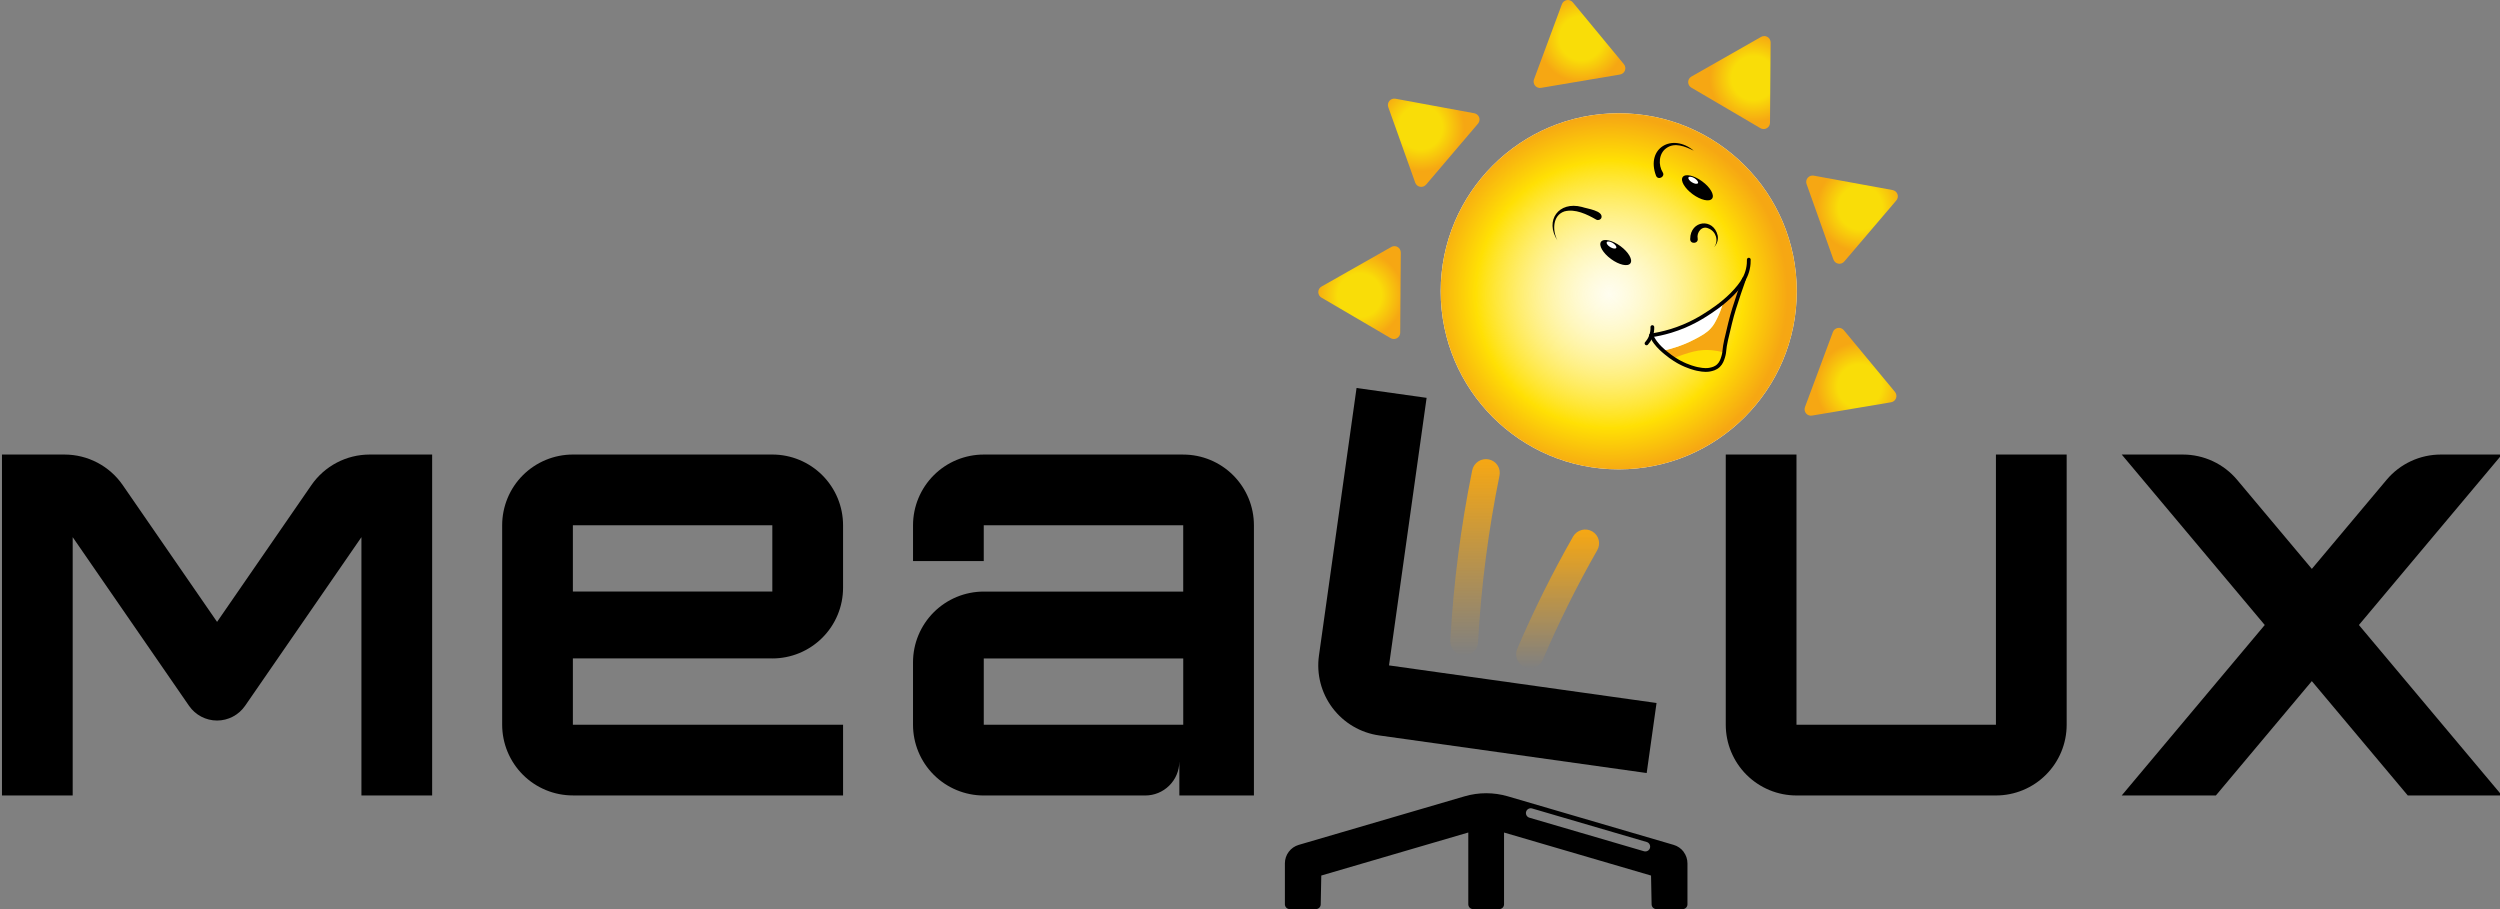
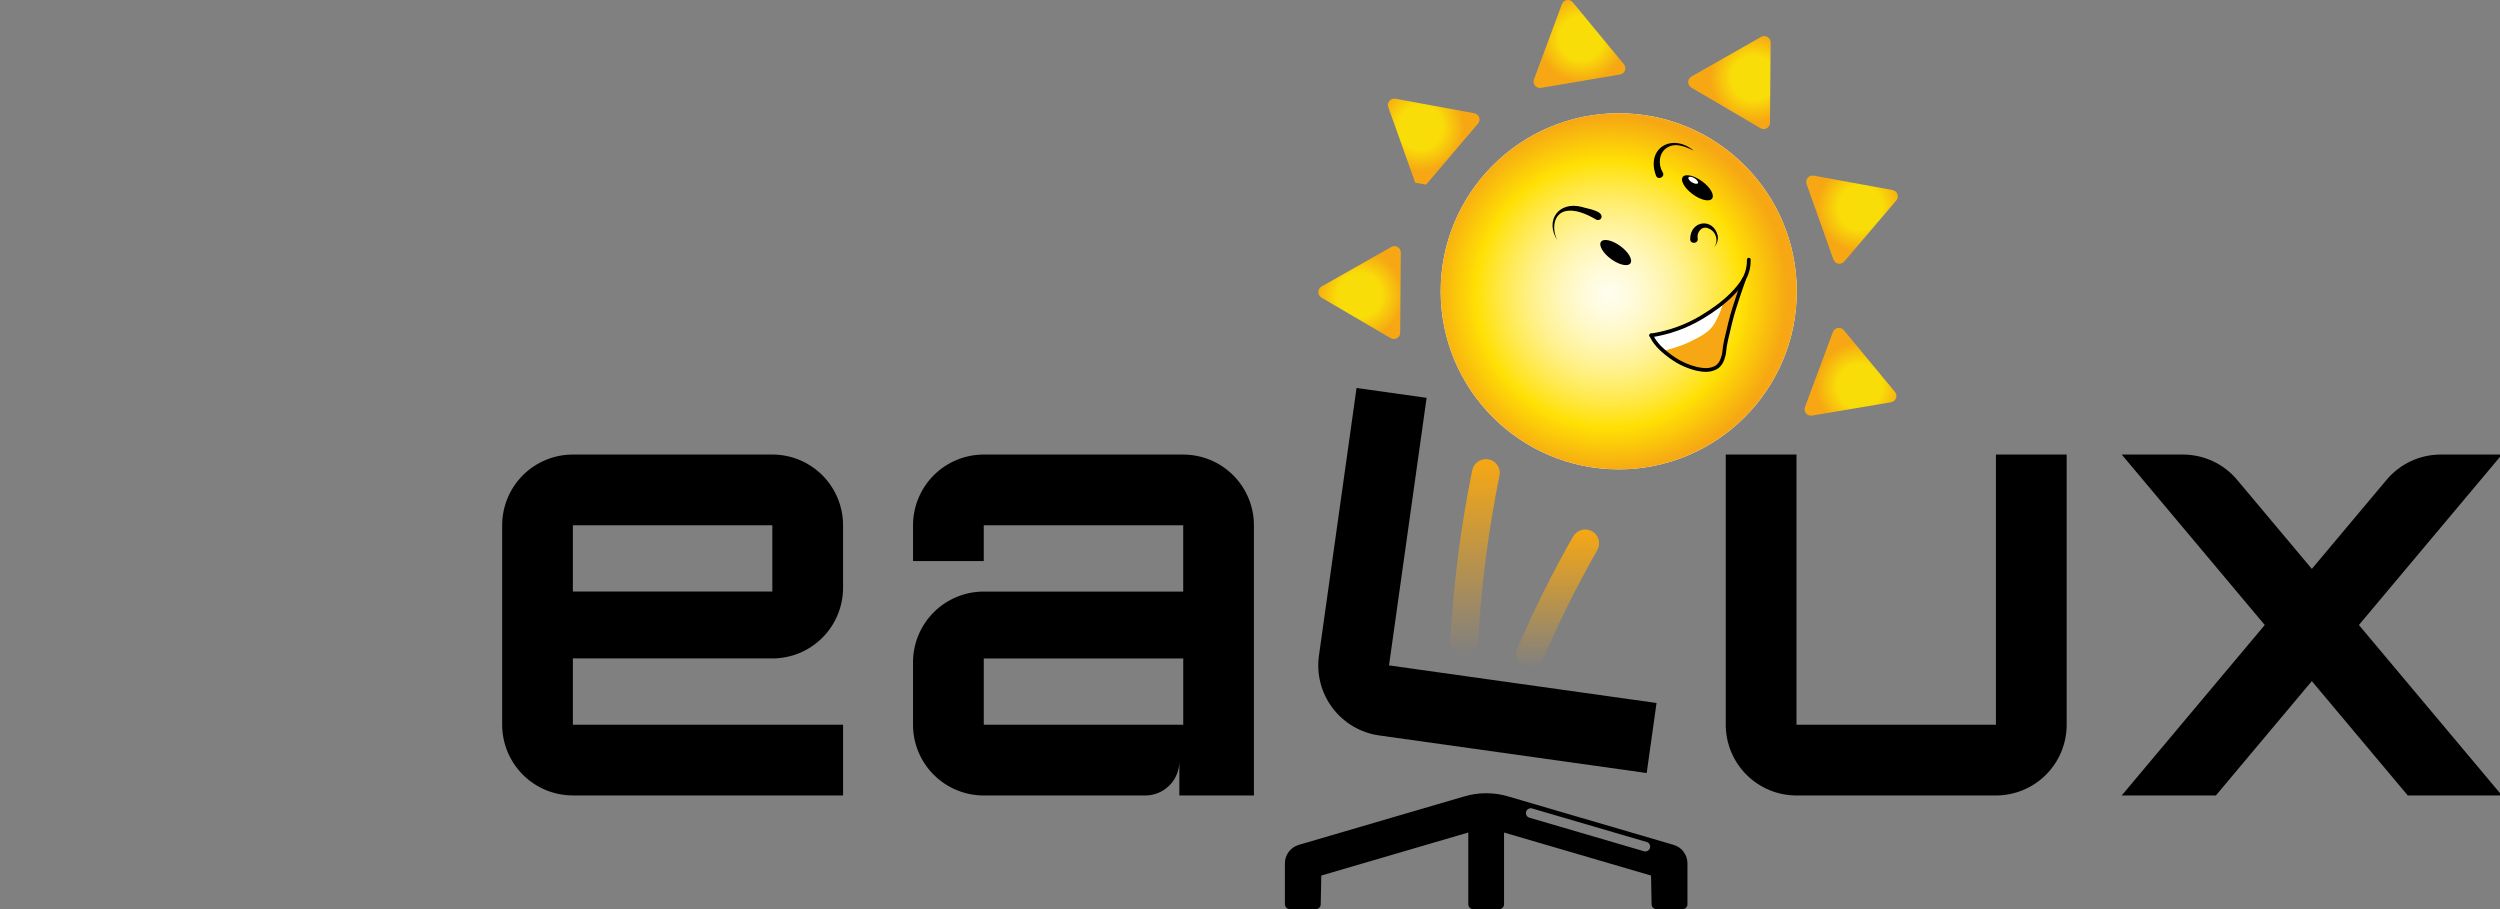
<svg xmlns="http://www.w3.org/2000/svg" xmlns:xlink="http://www.w3.org/1999/xlink" id="Layer_1" viewBox="0 0 132 48">
  <rect x="0" y="0" width="132" height="48" fill="#808080" stroke="none" />
  <defs>
    <style>.cls-1{fill:url(#radial-gradient-7);}.cls-2{fill:url(#radial-gradient-6);}.cls-3{fill:url(#radial-gradient-5);}.cls-4{fill:url(#radial-gradient-4);}.cls-5{fill:url(#radial-gradient-3);}.cls-6{fill:url(#radial-gradient-2);}.cls-7{fill:url(#linear-gradient-2);}.cls-8{fill:url(#radial-gradient);}.cls-9{fill:url(#linear-gradient);}.cls-10{fill:#f6a713;}.cls-11{fill:none;stroke:#000;stroke-linecap:round;stroke-linejoin:round;stroke-width:.198px;}.cls-12{fill:#fff;}.cls-13{fill:#ffe004;}</style>
    <linearGradient id="linear-gradient" x1="-424.48" y1="-2058.624" x2="-424.48" y2="-2048.256" gradientTransform="translate(502.362 -2024.017) scale(1 -1)" gradientUnits="userSpaceOnUse">
      <stop offset="0" stop-color="#f6a713" stop-opacity="0" />
      <stop offset="1" stop-color="#f6a713" />
    </linearGradient>
    <linearGradient id="linear-gradient-2" x1="-420.12" y1="-2059.303" x2="-420.12" y2="-2051.976" xlink:href="#linear-gradient" />
    <radialGradient id="radial-gradient" cx="-2433.523" cy="392.456" fx="-2433.523" fy="392.456" r="1" gradientTransform="translate(-5625.217 44.55) rotate(170.412) scale(2.316 -2.316)" gradientUnits="userSpaceOnUse">
      <stop offset=".5" stop-color="#f9dd08" />
      <stop offset="1" stop-color="#f6a713" />
    </radialGradient>
    <radialGradient id="radial-gradient-2" cx="-1807.39" cy="524.688" fx="-1807.39" fy="524.688" r=".999" gradientTransform="translate(-3563.765 2406.235) rotate(130.41) scale(2.316 -2.316)" xlink:href="#radial-gradient" />
    <radialGradient id="radial-gradient-3" cx="-1242.73" cy="223.543" fx="-1242.73" fy="223.543" r="1" gradientTransform="translate(-466.524 2889.99) rotate(90.41) scale(2.316 -2.316)" xlink:href="#radial-gradient" />
    <radialGradient id="radial-gradient-4" cx="-2379.007" cy="-1227.063" fx="-2379.007" fy="-1227.063" r="1" gradientTransform="translate(-643.47 -6134.608) rotate(-69.587) scale(2.316 -2.316)" xlink:href="#radial-gradient" />
    <radialGradient id="radial-gradient-5" cx="-2806.574" cy="-750.924" fx="-2806.574" fy="-750.924" r="1" gradientTransform="translate(-3719.001 -5530.086) rotate(-109.584) scale(2.316 -2.316)" xlink:href="#radial-gradient" />
    <radialGradient id="radial-gradient-6" cx="-2828.172" cy="-111.386" fx="-2828.172" fy="-111.386" r="1" gradientTransform="translate(-5686.488 -3089.818) rotate(-149.581) scale(2.316 -2.316)" xlink:href="#radial-gradient" />
    <radialGradient id="radial-gradient-7" cx="-2008.103" cy="-181.746" fx="-2008.103" fy="-181.746" r="1" gradientTransform="translate(-16465.847 9255.538) rotate(155.998) scale(9.401 -9.401)" gradientUnits="userSpaceOnUse">
      <stop offset="0" stop-color="#fff8c0" stop-opacity=".25" />
      <stop offset=".75" stop-color="#ffe004" />
      <stop offset="1" stop-color="#f6a713" />
    </radialGradient>
  </defs>
  <path class="cls-12" d="M85.469,24.782c5.192,0,9.401-4.209,9.401-9.401s-4.209-9.401-9.401-9.401-9.401,4.209-9.401,9.401,4.209,9.401,9.401,9.401Z" />
  <path class="cls-9" d="M77.283,34.606h.004c.191.008.378-.06.519-.188.141-.129.226-.308.235-.499.163-2.959.542-5.902,1.132-8.806.039-.187.003-.382-.101-.542-.104-.16-.268-.273-.455-.313h-.004c-.095-.021-.193-.023-.289-.005-.096.018-.187.054-.269.107-.082.053-.152.122-.207.202-.055.08-.094.171-.114.266-.604,2.969-.991,5.978-1.158,9.003-.005.097.01.195.043.287s.084.176.149.248c.066.072.145.131.233.172.088.042.184.065.281.07Z" />
  <path class="cls-7" d="M81.457,34.842c.848-1.984,1.809-3.918,2.878-5.792.096-.166.123-.362.074-.548-.049-.185-.168-.344-.333-.441-.084-.05-.177-.082-.273-.096-.097-.014-.195-.008-.289.017-.094.025-.183.068-.261.127s-.143.133-.192.217c-1.096,1.92-2.081,3.9-2.951,5.933-.038.09-.058.186-.058.284,0,.098.018.194.055.284.037.09.091.172.16.241.069.069.15.124.241.161h.002c.177.074.376.074.553.001.177-.073.319-.213.393-.39Z" />
  <path class="cls-8" d="M81.366,4.639l4.172-.705c.058-.01.113-.035.158-.072.046-.038.08-.086.101-.142.021-.055.026-.115.016-.173-.01-.058-.035-.113-.072-.158l-2.699-3.267c-.038-.045-.086-.08-.142-.101-.055-.021-.115-.026-.173-.016-.058.01-.113.035-.158.072-.045.038-.08.087-.101.142l-1.473,3.972c-.021.055-.026.115-.016.173.01.058.035.113.072.158.038.045.086.08.142.101.055.021.115.026.173.016Z" />
-   <path class="cls-6" d="M75.296,9.75l2.743-3.222c.038-.045.064-.099.075-.157.011-.058.006-.118-.014-.173-.02-.056-.054-.105-.099-.143-.045-.038-.099-.064-.157-.075l-4.167-.768c-.058-.011-.118-.006-.173.014-.056.02-.105.054-.143.099-.038.045-.064.099-.075.157-.011.058-.006.118.014.173l1.424,3.99c.02.055.054.105.099.143.045.038.099.064.157.074.058.011.118.006.173-.014.056-.02.105-.054.143-.099Z" />
+   <path class="cls-6" d="M75.296,9.75l2.743-3.222c.038-.045.064-.099.075-.157.011-.058.006-.118-.014-.173-.02-.056-.054-.105-.099-.143-.045-.038-.099-.064-.157-.075l-4.167-.768c-.058-.011-.118-.006-.173.014-.056.02-.105.054-.143.099-.038.045-.064.099-.075.157-.011.058-.006.118.014.173l1.424,3.99Z" />
  <path class="cls-5" d="M73.931,17.566l.031-4.232c0-.059-.015-.117-.044-.168-.029-.051-.071-.094-.122-.124-.051-.03-.108-.046-.167-.046-.059,0-.117.015-.168.044l-3.686,2.091c-.051.029-.094.071-.124.122-.03.051-.046.109-.046.168,0,.059.015.117.044.168.029.051.071.094.122.124l3.655,2.141c.051.03.109.046.168.046s.117-.015.168-.044c.051-.029.094-.071.124-.122s.046-.109.046-.168Z" />
  <path class="cls-4" d="M96.778,17.529l-1.476,3.966c-.021.055-.026.115-.016.173.01.058.035.113.072.158.037.045.086.08.142.101.055.021.115.026.173.016l4.179-.704c.058-.01.113-.035.158-.072.046-.038.08-.086.101-.142.02-.055.026-.115.016-.173-.01-.058-.035-.113-.072-.158l-2.703-3.262c-.037-.045-.086-.08-.142-.101-.055-.021-.115-.026-.173-.016-.058.01-.112.035-.158.072-.045.038-.08.086-.101.142Z" />
  <path class="cls-3" d="M95.387,9.716l1.418,3.987c.02.056.054.105.099.143.045.038.099.064.157.075.058.011.118.006.173-.014.056-.02.105-.054.143-.099l2.749-3.225c.038-.045.064-.099.075-.157.01-.058.006-.118-.014-.173-.02-.056-.054-.105-.099-.143-.045-.038-.099-.064-.157-.075l-4.167-.761c-.058-.011-.118-.006-.173.014-.055.02-.105.054-.143.099-.038.045-.064.099-.075.157-.011.058-.006.118.014.173Z" />
  <path class="cls-2" d="M89.301,4.626l3.649,2.142c.051.03.109.046.168.046.059,0,.117-.015.168-.044.051-.029.094-.071.124-.122.03-.051.046-.109.046-.168l.033-4.238c0-.059-.015-.117-.044-.168-.029-.051-.071-.094-.122-.124-.051-.03-.109-.046-.168-.046-.059,0-.117.015-.168.044l-3.682,2.096c-.051.029-.094.071-.124.122-.03.051-.046.109-.046.168,0,.059.015.117.044.168.029.051.071.094.122.124Z" />
  <path class="cls-1" d="M85.469,24.782c5.192,0,9.401-4.209,9.401-9.401s-4.209-9.401-9.401-9.401-9.401,4.209-9.401,9.401,4.209,9.401,9.401,9.401Z" />
  <path d="M85.06,13.675c.428.314.887.418,1.024.229.139-.186-.096-.593-.525-.909-.428-.314-.888-.417-1.025-.23-.138.188.098.594.526.91Z" />
-   <path class="cls-12" d="M85.021,13.048c.137.083.278.103.316.042.036-.058-.046-.176-.182-.262-.139-.084-.28-.104-.316-.043-.038.06.043.176.181.262Z" />
  <path d="M89.374,10.255c.428.314.889.419,1.026.229.138-.186-.098-.596-.527-.909-.427-.316-.886-.417-1.024-.23-.139.189.097.594.525.91Z" />
  <path class="cls-12" d="M89.337,9.627c.136.084.275.105.314.044.037-.058-.046-.176-.182-.262-.137-.083-.278-.103-.316-.043-.036.06.044.179.184.262Z" />
  <path d="M82.232,12.698c-.684-1.061.069-2.093,1.293-1.771.273.096,1.146.195,1.029.578-.046.099-.164.142-.263.096-.496-.285-1.122-.592-1.693-.438-.632.216-.635,1.013-.366,1.535h0Z" />
  <path d="M89.434,7.958c-.449-.221-1.012-.464-1.46-.13-.398.284-.421.891-.183,1.269.151.237-.249.441-.353.179-.549-1.463.857-2.269,1.995-1.318h0Z" />
  <path d="M89.242,12.617c.009-.994,1.23-1.124,1.452-.18.041.226-.039.455-.185.608.255-.348.084-.839-.301-.983-.356-.17-.635.219-.571.528.056.286-.409.319-.395.028h0Z" />
  <path class="cls-10" d="M91.824,15.118c-.251.318-.546.6-.837.839h0c-.015.056-.032.108-.048.16-.087.283-.186.513-.272.684-.108.215-.185.365-.339.535-.221.243-.466.375-.826.566-.25.133-.45.217-.523.247-.272.112-.66.252-1.162.365l-.003-.004h0c.044.039.088.076.131.112.352.295.661.463.739.505.451.24.819.327.931.351.382.083.574.054.66.037.128-.026.308-.064.463-.213.147-.142.201-.315.245-.457.052-.168.061-.302.064-.335.023-.306.118-.693.308-1.468.134-.547.265-.938.473-1.564.097-.29.187-.547.264-.76-.079.145-.171.275-.268.398Z" />
  <path class="cls-12" d="M90.29,16.47c-.402.265-1.078.703-2.074,1.005-.394.119-.747.19-1.032.233.061.114.124.243.224.374.14.184.275.316.407.431h0s.003.003.003.003c.502-.113.89-.253,1.162-.365.073-.03.273-.115.523-.247.359-.191.604-.324.826-.566.155-.169.231-.32.339-.535.102-.202.223-.484.32-.844-.244.201-.485.373-.696.512Z" />
-   <path class="cls-13" d="M89.615,19.48c.382.083.574.054.66.037.128-.026.308-.064.463-.213.147-.142.201-.315.245-.457.027-.089.043-.168.052-.228-.474-.141-.863-.15-1.099-.135-.388.025-.691.121-1.001.219-.218.069-.412.145-.587.22.164.109.291.181.337.205.451.24.819.327.931.351Z" />
-   <path class="cls-11" d="M86.936,18.132c.062-.069.137-.168.198-.3.107-.231.115-.444.11-.563" />
  <path class="cls-11" d="M92.337,13.709c.003.121-.004.295-.05.499-.085.375-.263.658-.463.911-.462.584-1.072,1.047-1.533,1.351-.402.265-1.078.703-2.074,1.005-.394.119-.747.19-1.032.233" />
  <path class="cls-11" d="M87.184,17.707c.061.114.124.243.224.374.186.246.365.398.537.543.352.295.661.463.739.505.451.24.819.327.931.351.382.083.574.054.66.037.128-.026.308-.064.463-.213.147-.142.201-.315.245-.457.052-.168.061-.302.064-.335.023-.306.118-.693.308-1.468.134-.547.265-.938.473-1.564.097-.29.187-.547.264-.76" />
  <path d="M132.104,24h-3.231c-.545,0-1.084.119-1.578.35-.495.23-.932.566-1.283.984l-3.947,4.703-3.946-4.703c-.351-.418-.789-.754-1.283-.984-.494-.23-1.033-.35-1.578-.35h-3.231l7.552,9-7.552,9h4.972l5.065-6.037,5.066,6.037h4.972l-7.552-9,7.552-9Z" />
  <path d="M105.385,38.266h-10.531v-14.266h-3.734v14.266c0,.49.096.976.284,1.429.188.453.463.865.81,1.212.347.347.759.622,1.212.81.453.188.939.284,1.428.284h10.531c.99,0,1.941-.393,2.641-1.094.701-.7,1.094-1.65,1.094-2.641v-14.266h-3.735v14.266Z" />
-   <path d="M19.516,24c-.605,0-1.201.147-1.736.428-.535.281-.995.688-1.338,1.186l-4.981,7.221-4.981-7.221c-.343-.498-.803-.905-1.338-1.186-.535-.281-1.131-.428-1.736-.428H.104v18h3.734v-13.639l6.144,8.907c.165.239.386.435.644.57.258.135.544.206.835.206s.578-.071.835-.206c.258-.135.478-.331.644-.57l6.144-8.906v13.638h3.734v-18h-3.302Z" />
  <path d="M40.779,34.766c.49,0,.976-.097,1.429-.284.453-.188.865-.463,1.212-.81.347-.347.622-.758.81-1.212.188-.453.284-.939.284-1.429v-3.297c0-.49-.097-.976-.284-1.429-.188-.453-.463-.865-.81-1.212-.347-.347-.759-.622-1.212-.81-.453-.188-.939-.284-1.429-.284h-10.531c-.49,0-.976.097-1.429.284-.453.188-.865.463-1.212.809-.347.347-.622.758-.809,1.212s-.284.939-.284,1.429v10.531c0,.49.097.976.284,1.429.188.453.463.865.809,1.212s.758.622,1.212.81c.453.188.939.284,1.429.284h14.266v-3.734h-14.266v-3.5h10.531ZM30.248,27.734h10.531v3.5h-10.531v-3.5Z" />
  <path d="M62.475,24h-10.532c-.99,0-1.94.393-2.641,1.094-.7.7-1.094,1.65-1.094,2.641v1.89h3.734v-1.89h10.532v3.5h-10.532c-.49,0-.976.097-1.429.284-.453.188-.865.463-1.212.81-.347.347-.622.758-.81,1.212-.188.453-.284.939-.284,1.429v3.297c0,.99.393,1.94,1.094,2.641.7.7,1.65,1.094,2.641,1.094h8.528c.471,0,.924-.185,1.26-.516.337-.33.53-.78.538-1.251h.002v1.767h3.937v-14.266c0-.49-.096-.976-.284-1.429-.188-.453-.463-.865-.81-1.212-.347-.347-.759-.622-1.211-.81-.454-.188-.939-.284-1.429-.284ZM62.475,38.266h-10.532v-3.5h10.532v3.5Z" />
  <path d="M75.324,21.006l-3.698-.52-1.985,14.127c-.138.981.12,1.976.716,2.767.596.791,1.482,1.313,2.463,1.451l14.125,1.985.52-3.698-14.125-1.985,1.985-14.127Z" />
  <path d="M88.897,44.976c-.132-.176-.317-.304-.527-.366l-8.758-2.564c-.745-.218-1.537-.218-2.282,0l-8.758,2.564c-.211.062-.396.19-.527.366-.132.176-.203.389-.203.609v2.161c0,.067.027.132.074.18s.112.074.179.074h1.385c.067,0,.13-.026.178-.073.048-.047.075-.11.076-.176l.03-1.523,7.762-2.272v3.79c0,.067.027.132.074.18s.112.074.179.074h1.38c.033,0,.066-.007.097-.019.031-.013.059-.031.083-.055.023-.024.042-.052.055-.082.013-.031.019-.064.019-.097v-3.79l7.762,2.272.03,1.523c.001.066.029.13.076.176.047.047.111.073.178.073h1.385c.033,0,.066-.007.097-.019.031-.013.059-.031.083-.055.023-.024.042-.052.055-.082.013-.031.019-.064.019-.097v-2.161c0-.22-.071-.433-.203-.609ZM87.118,44.774c-.019.065-.063.119-.122.151-.059.032-.129.04-.193.021l-6.052-1.772c-.065-.019-.119-.063-.151-.122-.032-.059-.04-.129-.021-.193.019-.065.063-.119.122-.151.059-.032.129-.04.193-.021l6.052,1.771c.065.019.119.063.151.122.032.059.04.129.021.193Z" />
</svg>